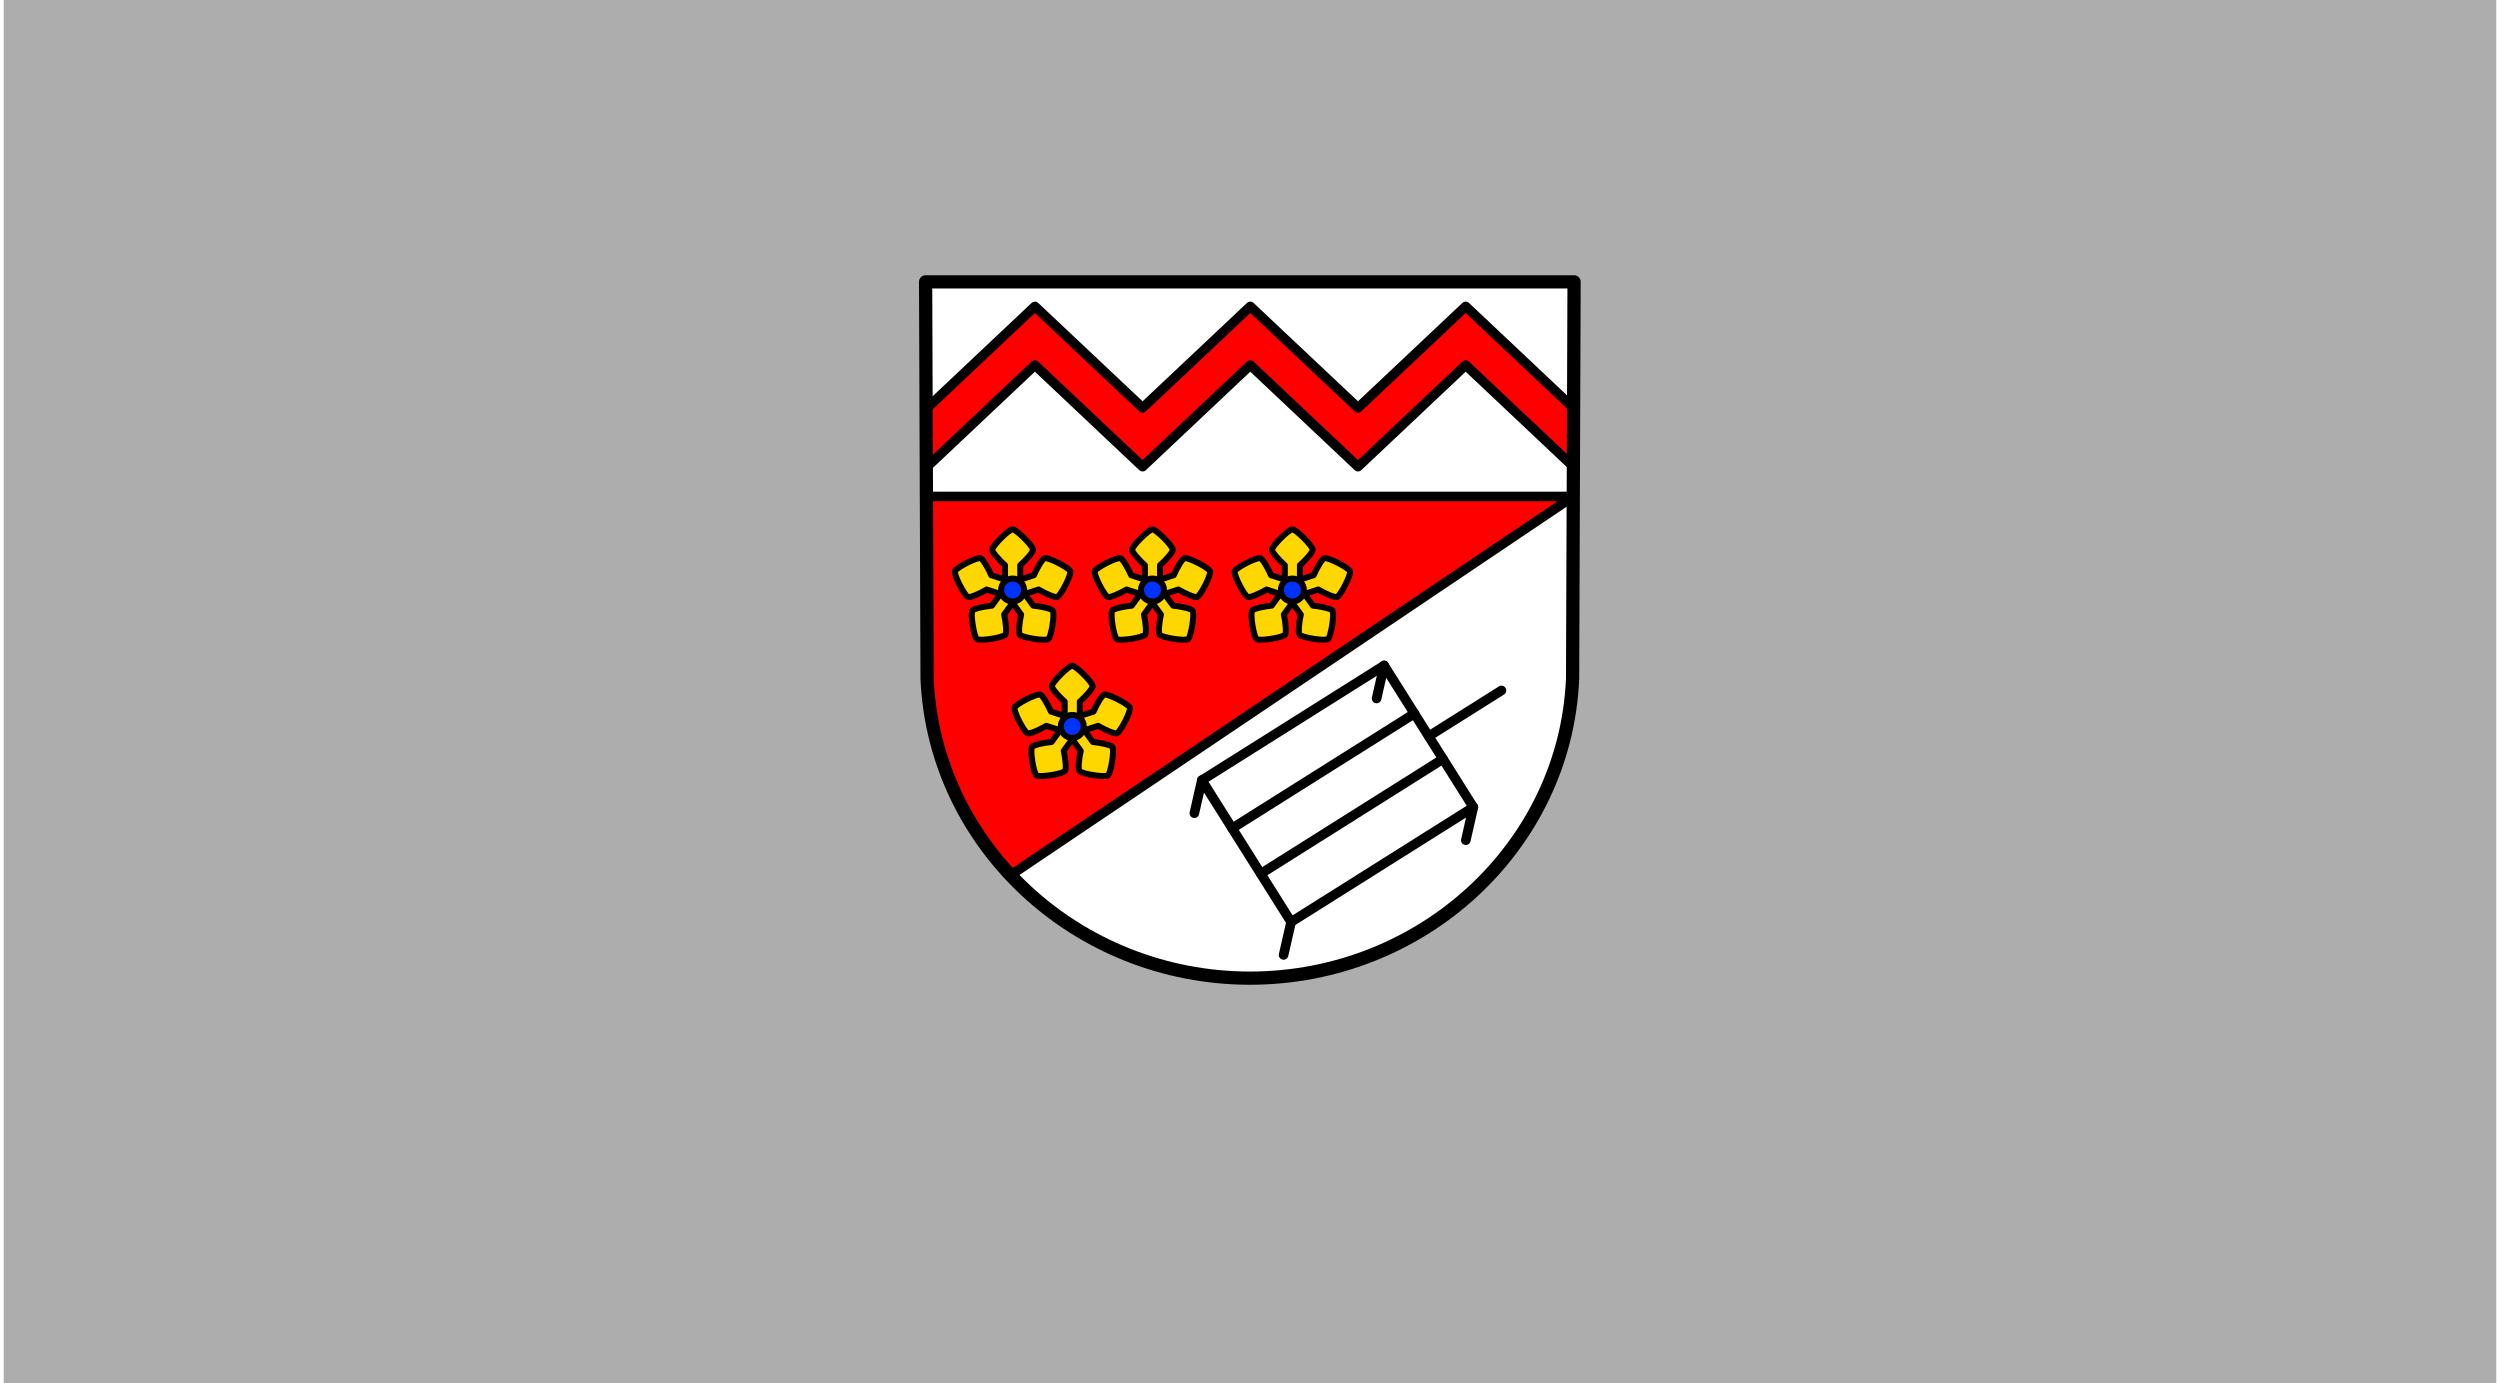
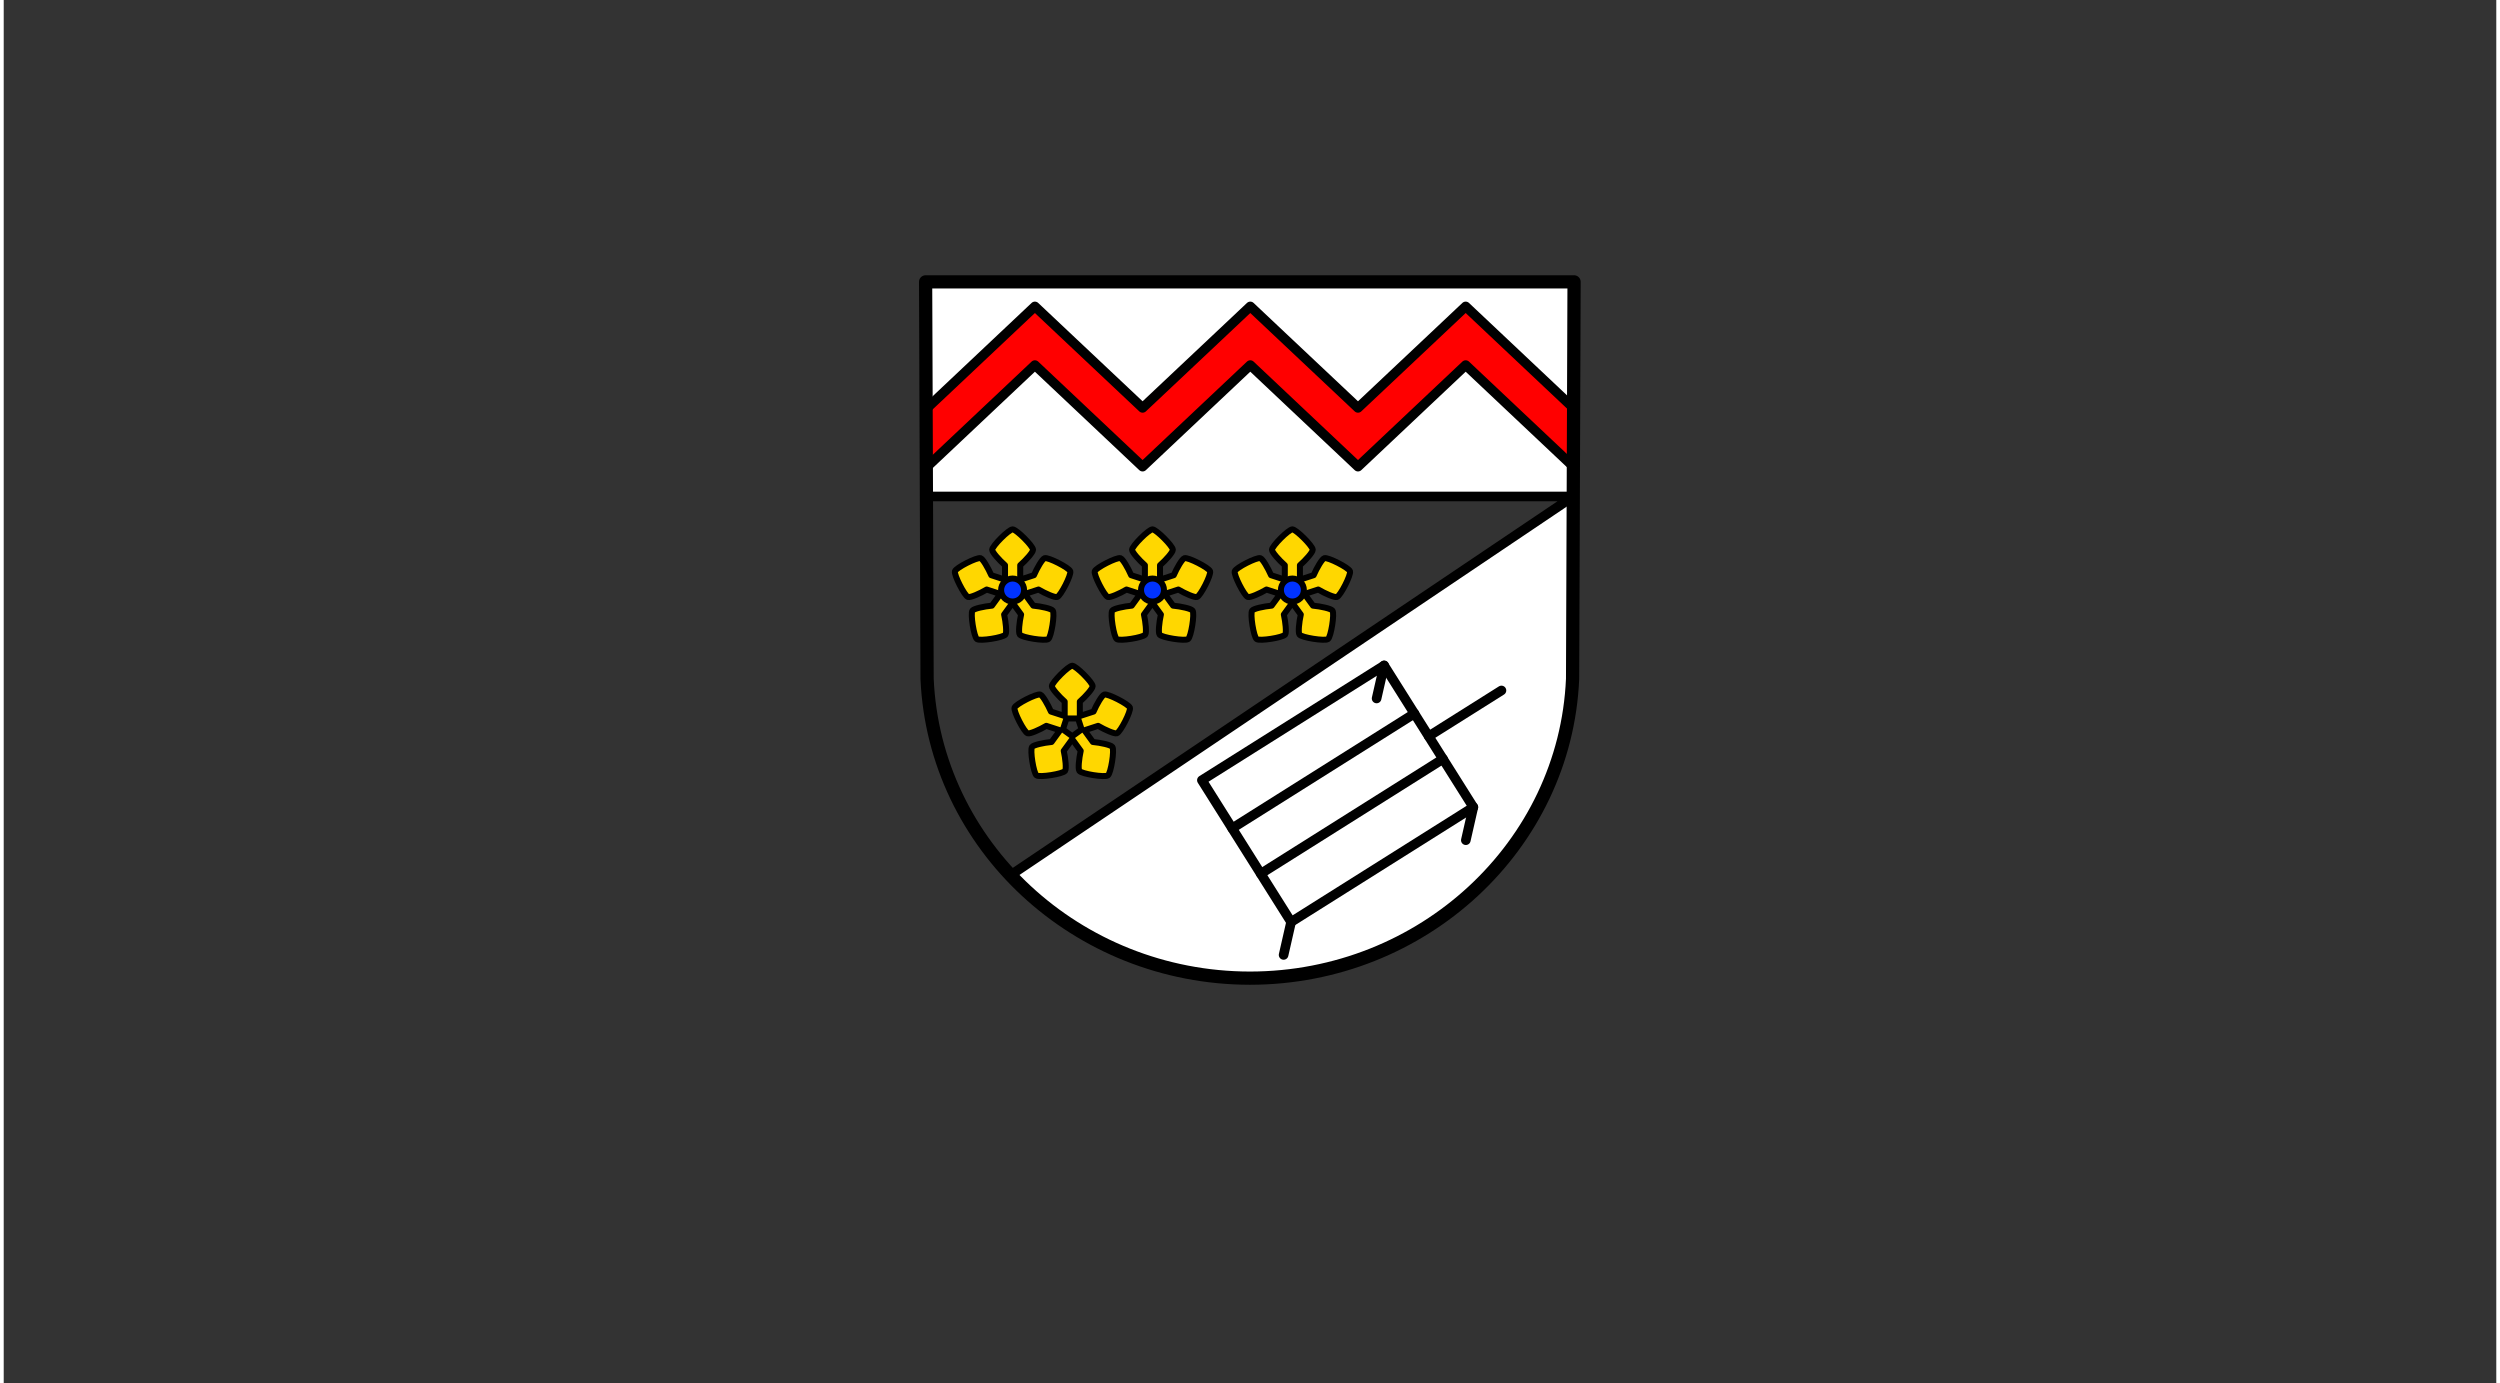
<svg xmlns="http://www.w3.org/2000/svg" id="svg8" viewBox="0 0 1555 863" width="300" height="166">
  <rect x="0" y="0" width="1555" height="863" fill="#333333" stroke="none" />
  <defs>
    <style>.cls-1,.cls-3{fill:#fff;}.cls-1{opacity:0.6;}.cls-2,.cls-4{fill:red;}.cls-2,.cls-3,.cls-4,.cls-9{fill-rule:evenodd;}.cls-10,.cls-3,.cls-4,.cls-5,.cls-6,.cls-7,.cls-8,.cls-9{stroke:#000;stroke-linecap:round;}.cls-10,.cls-3,.cls-4,.cls-5,.cls-6,.cls-8,.cls-9{stroke-linejoin:round;}.cls-3,.cls-4{stroke-width:6px;}.cls-5,.cls-6,.cls-7,.cls-8{fill:none;}.cls-5{stroke-width:8.25px;}.cls-6{stroke-width:6px;}.cls-7{stroke-miterlimit:11.34;}.cls-7,.cls-8{stroke-width:6px;}.cls-9{fill:gold;}.cls-10,.cls-9{stroke-width:3.75px;}.cls-10{fill:#03f;}</style>
  </defs>
-   <rect class="cls-1" x="-9" y="-7" width="1579" height="883" />
  <g id="layer1">
-     <path id="path10563-0-6-2-7-6" class="cls-2" d="M979.67,175.84l-.92,247.66c-4.51,104.17-93.47,186.67-201.35,186.73-107.79-.13-196.78-82.66-201.35-186.73l-.92-247.66H979.67Z" />
    <path id="rect1161" class="cls-3" d="M575.13,175.84l.49,133.89H979.17l.5-133.89H575.13Zm404,133.89L628.09,546A204.61,204.61,0,0,0,777.4,610.23c107.88-.06,196.84-82.56,201.35-186.73l.42-113.76Z" />
    <path id="rect1214" class="cls-4" d="M643.31,191.16l-19.41,18.3-48.48,45.71.13,35.41.57.54,67.19-63.36,47.77,45.05,19.41,18.31,19.41-18.31,47.78-45.05,67.19,63.36,67.18-63.36,67.19,63.36.14-36.48-47.92-45.18-19.41-18.3-19.41,18.3-47.77,45-47.78-45-19.41-18.3-19.41,18.3-47.78,45-47.77-45Z" />
    <path id="path10563-0-6-2-7" class="cls-5" d="M979.67,175.84l-.92,247.66c-4.51,104.17-93.47,186.67-201.35,186.73-107.79-.13-196.78-82.66-201.35-186.73l-.92-247.66H979.67Z" />
    <g id="g1473-7">
      <rect id="rect1318-6" class="cls-6" x="764.99" y="442.86" width="134.34" height="104.49" transform="translate(-135.84 519.49) rotate(-32.19)" />
      <path id="path1320-3" class="cls-7" d="M880.09,445.15,766.4,516.73" />
      <path id="path1320-6-3" class="cls-7" d="M897.92,473.47,784.24,545.05" />
      <path id="path1341-4" class="cls-7" d="M889,459.31l45.37-28.56" />
-       <path id="path1345-1" class="cls-8" d="M747.48,486.68l-4.69,20.64" />
      <path id="path1345-8-7" class="cls-8" d="M803.16,575.1l-4.7,20.64" />
      <path id="path1345-0-4" class="cls-8" d="M916.84,503.52l-4.69,20.64" />
      <path id="path1345-05-1" class="cls-8" d="M861.17,415.1l-4.69,20.64" />
    </g>
    <path id="rect1573" class="cls-9" d="M666.63,415.33c-2.35,0-12.74,10.4-12.74,12.74,0,1.51,4.33,6.37,8,9.63v9l-8.56-2.78c-2-4.53-5.24-10.15-6.67-10.62-2.23-.72-15.33,5.95-16.05,8.18s6,15.32,8.18,16c1.43.47,7.39-2.15,11.64-4.66l8.56,2.78-5.29,7.29c-4.91.46-11.27,1.85-12.16,3.07-1.38,1.89.92,16.41,2.81,17.78s16.42-.92,17.79-2.81c.89-1.23.24-7.7-.84-12.52l5.3-7.28,5.29,7.28c-1.08,4.82-1.73,11.29-.84,12.52,1.38,1.89,15.89,4.19,17.79,2.81s4.19-15.89,2.81-17.78c-.89-1.22-7.24-2.61-12.16-3.07l-5.29-7.29,8.56-2.78c4.25,2.51,10.21,5.13,11.65,4.66,2.22-.72,8.9-13.82,8.17-16s-13.82-8.9-16-8.18c-1.44.47-4.73,6.09-6.68,10.62l-8.56,2.78v-9c3.7-3.26,8-8.12,8-9.63,0-2.34-10.39-12.74-12.73-12.74ZM663,448.2h7.23l2.23,6.87-5.84,4.25-5.85-4.25Z" />
-     <circle id="path1557" class="cls-10" cx="666.63" cy="453.17" r="7.17" />
    <path id="rect1573-2" class="cls-9" d="M803.94,330.25c-2.34,0-12.73,10.39-12.73,12.73,0,1.52,4.33,6.38,8,9.64v9l-8.56-2.78c-2-4.53-5.24-10.15-6.68-10.62-2.23-.72-15.32,5.95-16,8.17s5.95,15.33,8.18,16.05c1.44.47,7.4-2.15,11.64-4.66l8.56,2.78L791,377.84c-4.91.46-11.27,1.85-12.16,3.07-1.37,1.9.92,16.41,2.82,17.79s16.41-.92,17.79-2.82c.88-1.22.24-7.7-.84-12.51l5.29-7.28,5.29,7.28c-1.08,4.81-1.72,11.29-.84,12.51,1.38,1.9,15.9,4.2,17.79,2.82s4.19-15.89,2.82-17.79c-.89-1.22-7.25-2.61-12.16-3.07l-5.29-7.28,8.56-2.78c4.24,2.51,10.2,5.13,11.64,4.66,2.23-.72,8.9-13.82,8.18-16.05s-13.82-8.89-16-8.17c-1.44.47-4.72,6.09-6.68,10.61l-8.56,2.79v-9c3.7-3.26,8-8.12,8-9.64,0-2.34-10.39-12.73-12.73-12.73Zm-3.61,32.87h7.22l2.23,6.87-5.84,4.24L798.09,370Z" />
    <circle id="path1557-5" class="cls-10" cx="803.94" cy="368.09" r="7.17" />
    <path id="rect1573-6" class="cls-9" d="M716.67,330.25c-2.34,0-12.74,10.39-12.74,12.73,0,1.52,4.33,6.38,8,9.64v9l-8.57-2.78c-1.95-4.53-5.24-10.15-6.67-10.62-2.23-.72-15.33,5.95-16.05,8.17s6,15.33,8.18,16.05c1.43.47,7.39-2.15,11.64-4.66l8.56,2.78-5.29,7.28c-4.91.46-11.27,1.85-12.16,3.07-1.38,1.9.92,16.41,2.82,17.79s16.41-.92,17.78-2.82c.89-1.22.24-7.7-.83-12.51l5.29-7.28,5.29,7.28c-1.08,4.81-1.73,11.29-.84,12.51,1.38,1.9,15.89,4.2,17.79,2.82s4.19-15.89,2.81-17.79c-.88-1.22-7.24-2.61-12.15-3.07l-5.3-7.28,8.57-2.78c4.24,2.51,10.2,5.13,11.64,4.66,2.22-.72,8.9-13.82,8.17-16.05s-13.82-8.89-16-8.17c-1.44.47-4.72,6.09-6.68,10.61l-8.56,2.79v-9c3.7-3.26,8-8.12,8-9.64,0-2.34-10.39-12.73-12.73-12.73Zm-3.62,32.87h7.23l2.23,6.87-5.84,4.24L710.82,370Z" />
    <circle id="path1557-4" class="cls-10" cx="716.67" cy="368.09" r="7.17" />
    <path id="rect1573-4" class="cls-9" d="M629.39,330.25c-2.34,0-12.73,10.39-12.73,12.73,0,1.52,4.33,6.38,8,9.64v9l-8.56-2.78c-2-4.53-5.24-10.15-6.68-10.62-2.22-.72-15.32,5.95-16,8.17s6,15.33,8.17,16.05c1.44.47,7.4-2.15,11.64-4.66l8.57,2.78-5.29,7.28c-4.91.46-11.27,1.85-12.16,3.07-1.38,1.9.92,16.41,2.81,17.79s16.41-.92,17.79-2.82c.89-1.22.24-7.7-.84-12.51l5.3-7.28,5.29,7.28c-1.08,4.81-1.73,11.29-.84,12.51,1.38,1.9,15.89,4.2,17.79,2.82s4.19-15.89,2.81-17.79c-.89-1.22-7.25-2.61-12.16-3.07L637,370.56l8.56-2.78c4.25,2.51,10.21,5.13,11.65,4.66,2.22-.72,8.89-13.82,8.17-16.05s-13.82-8.89-16-8.17c-1.43.47-4.72,6.09-6.67,10.61l-8.56,2.79v-9c3.7-3.26,8-8.12,8-9.64,0-2.34-10.4-12.73-12.74-12.73Zm-3.61,32.87H633l2.23,6.87-5.85,4.24L623.55,370Z" />
    <circle id="path1557-3" class="cls-10" cx="629.39" cy="368.09" r="7.17" />
  </g>
</svg>